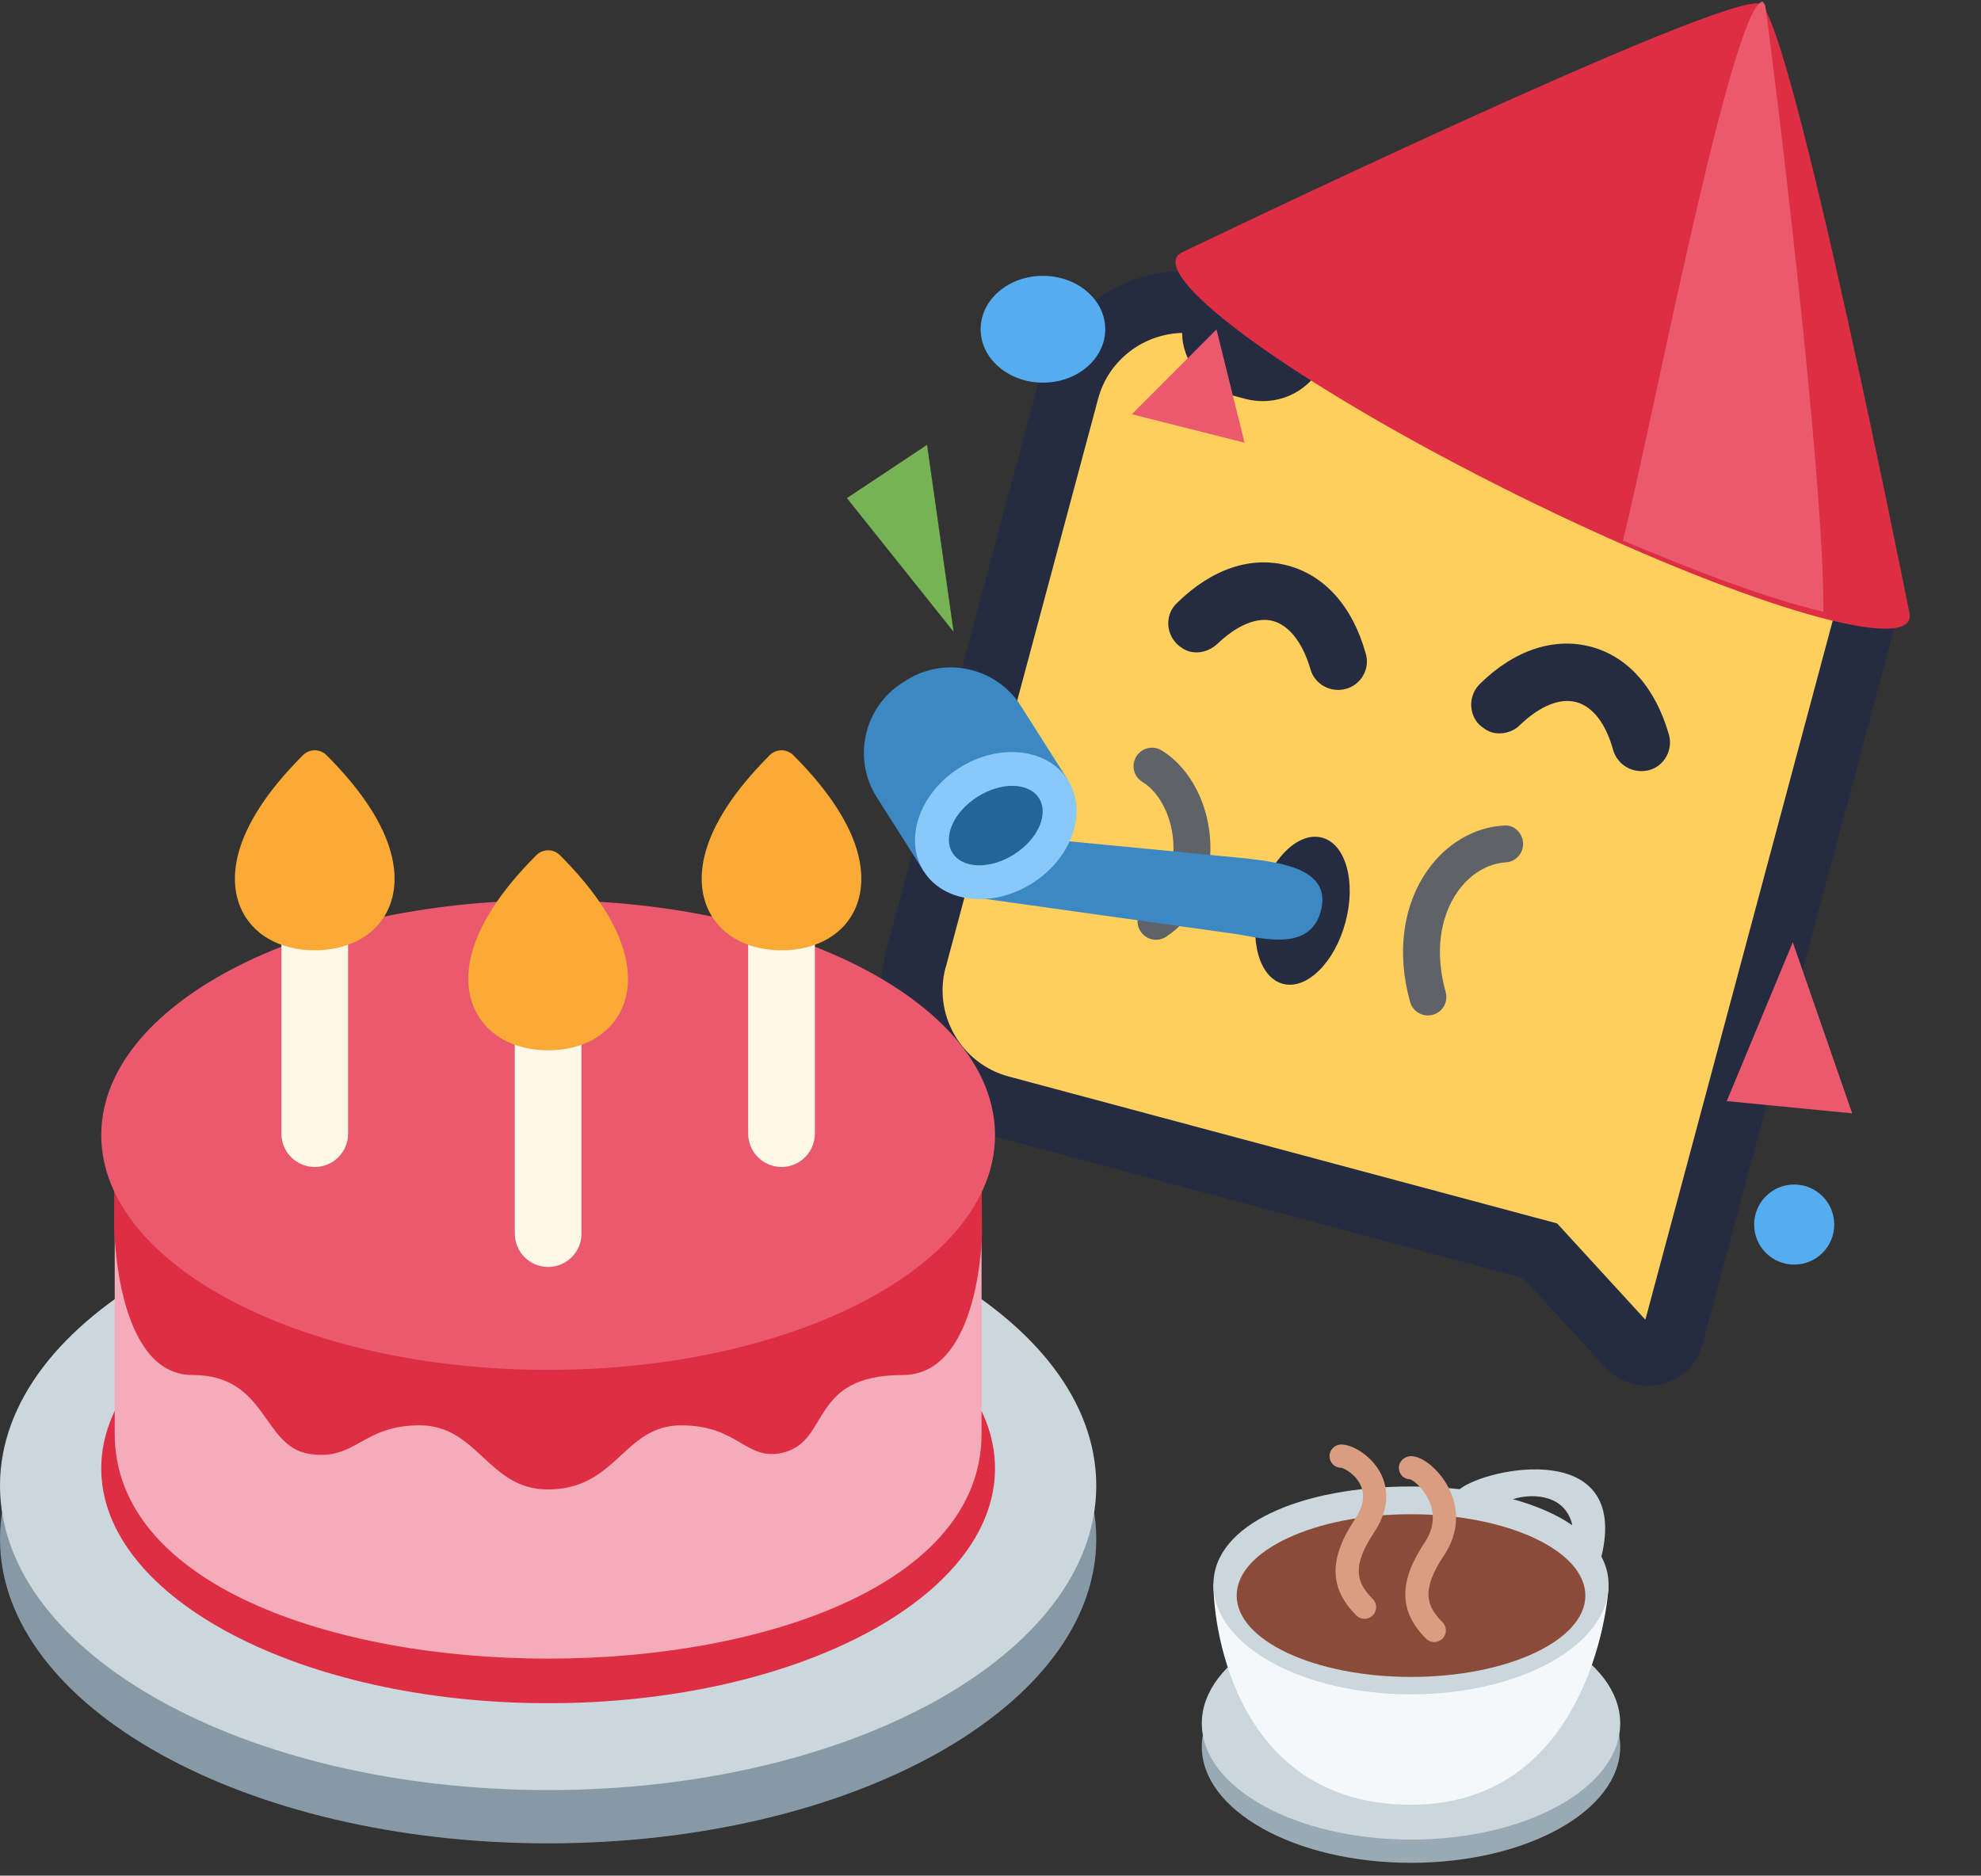
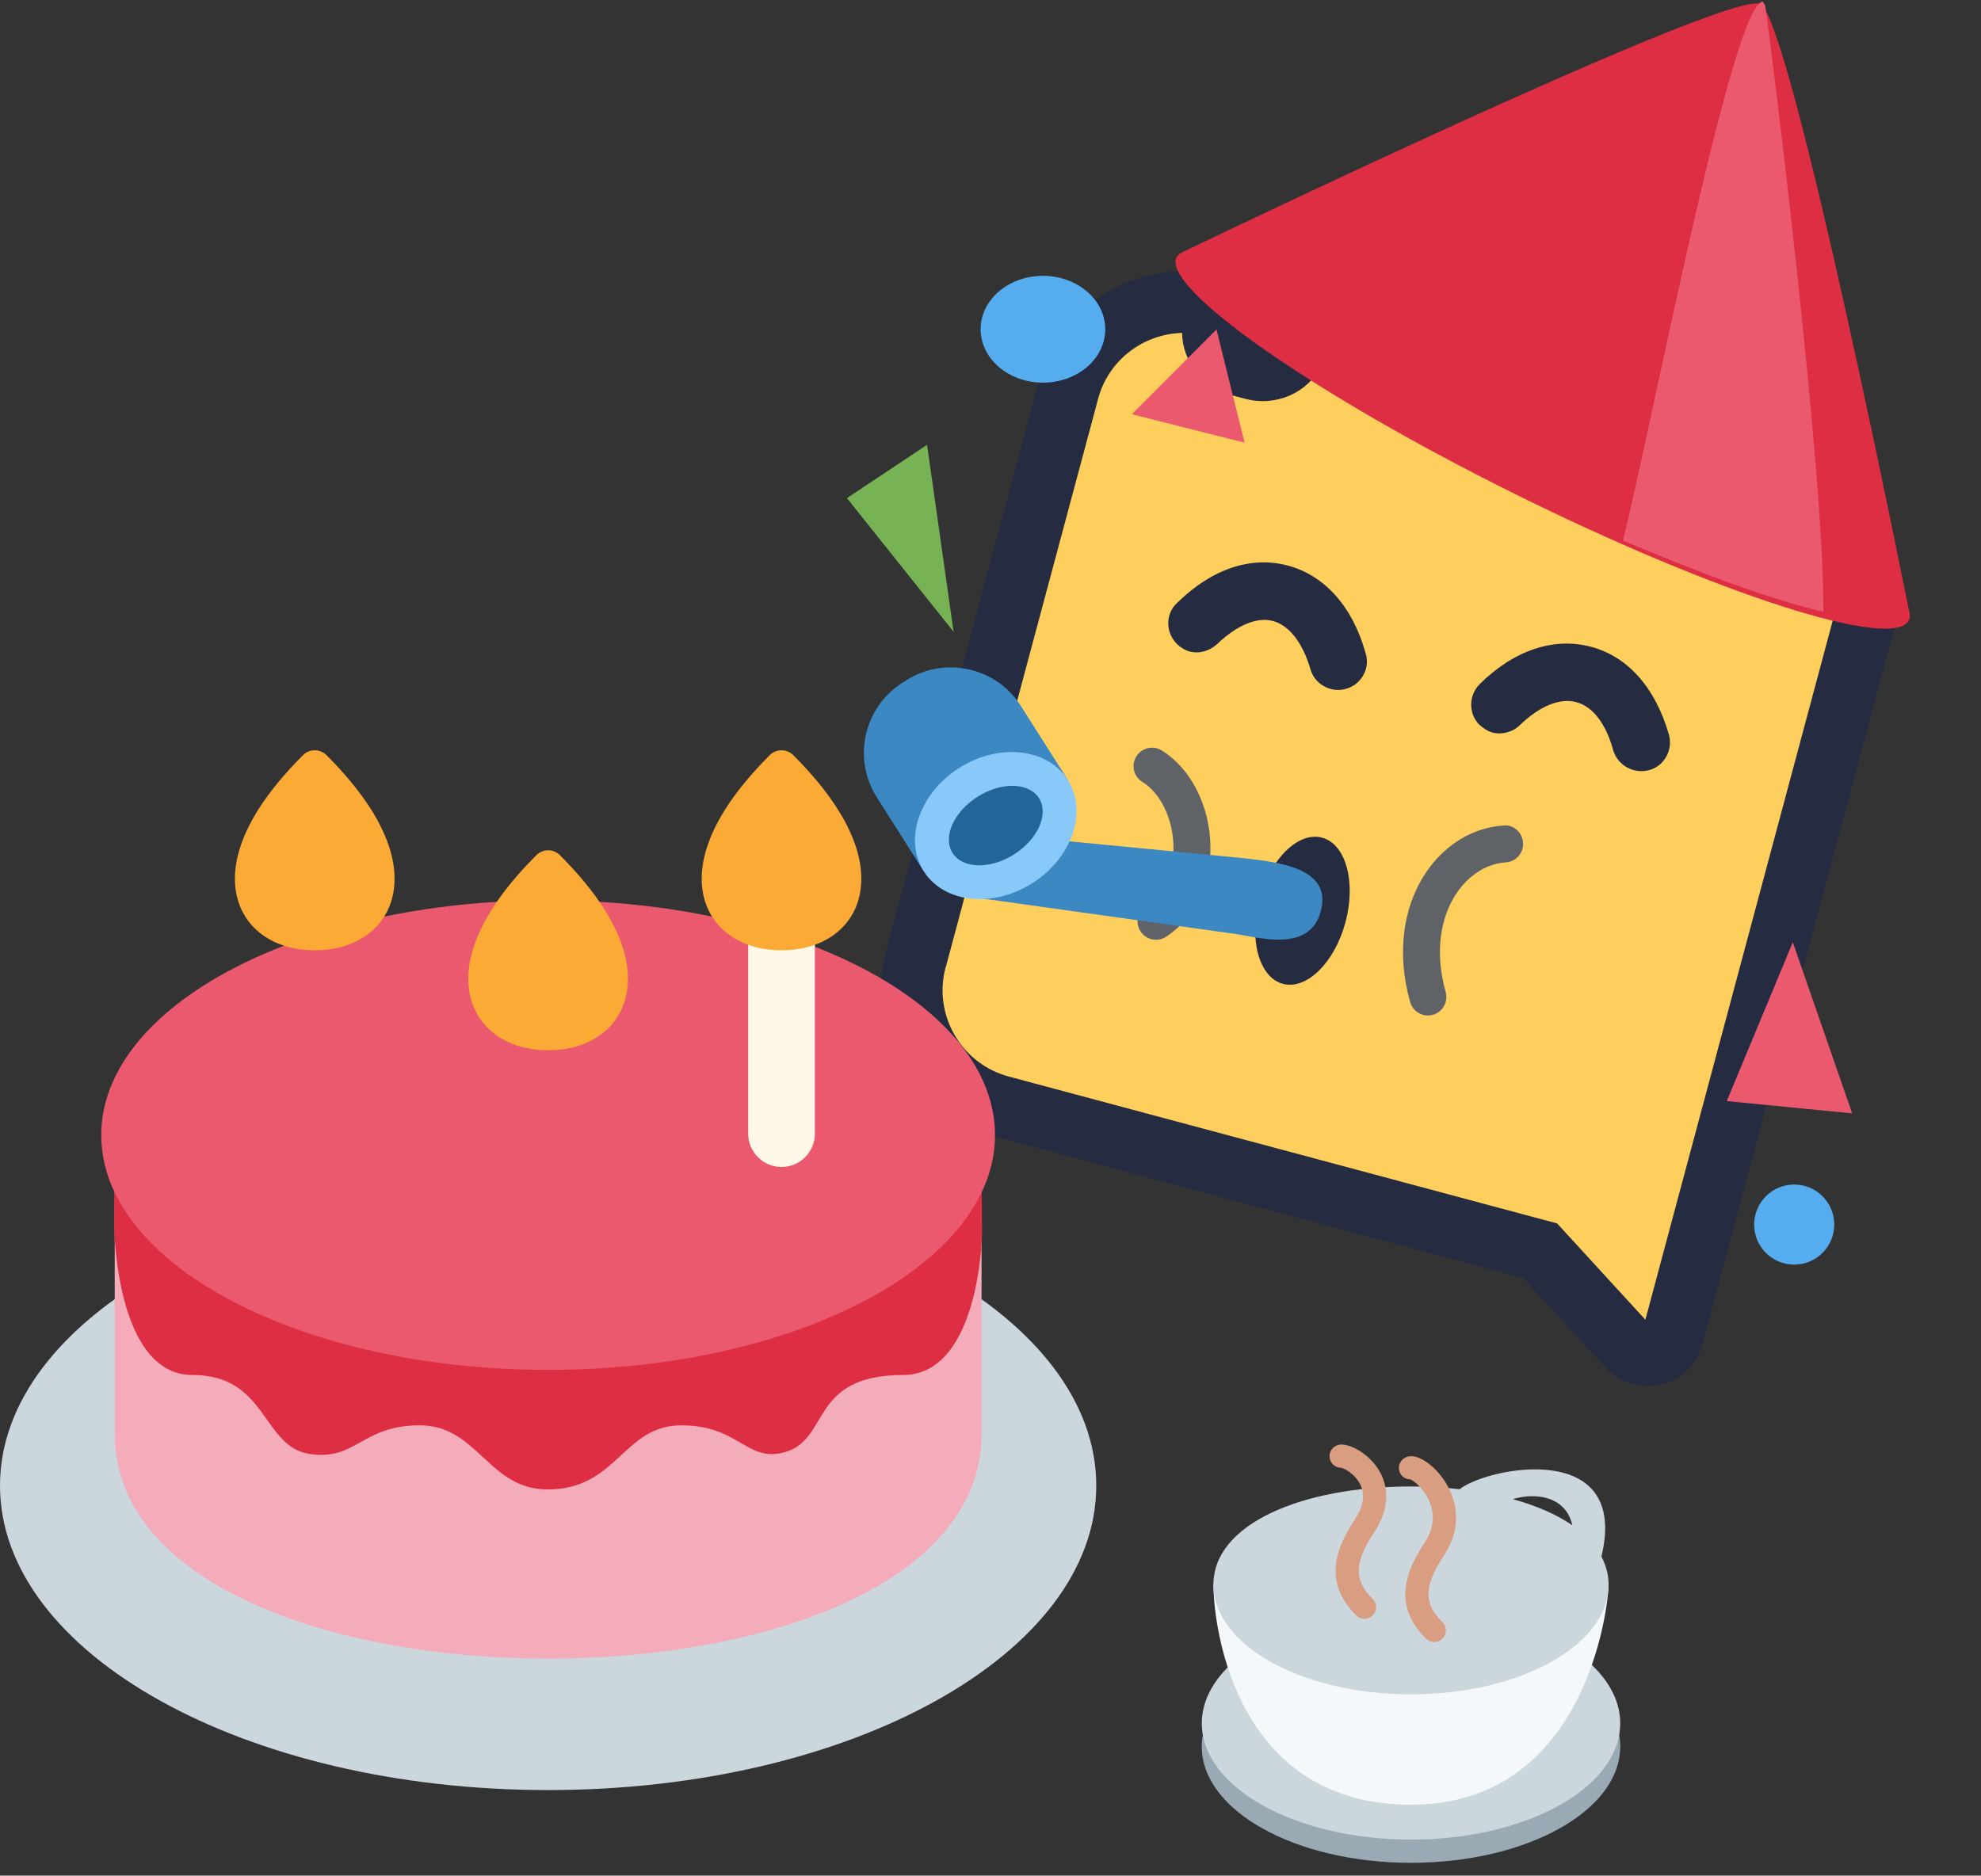
<svg xmlns="http://www.w3.org/2000/svg" width="151" height="143" viewBox="0 0 151 143" fill="none">
  <rect x="0" y="0" width="151" height="143" fill="#333333" stroke="none" />
  <path d="M142.292 39.078L114.002 27.38L84.751 23.66L69.627 80.103L109.075 92.879L127.415 103.382L142.292 39.078Z" fill="#FFCF5D" />
  <path d="M119.609 21.823L116.024 19.833L112.885 20.021L109.461 28.958L112.679 32.32L117.624 29.233L119.609 21.823Z" fill="#FFCF5D" />
  <path d="M136.899 26.456L133.314 24.466L130.175 24.654L126.751 33.59L129.968 36.953L134.913 33.866L136.899 26.456Z" fill="#FFCF5D" />
  <path d="M101.868 17.412L99.676 16.825L97.492 18.376L91.72 24.547L94.937 27.909L99.883 24.822L101.868 17.412Z" fill="#FFCF5D" />
  <path d="M122.961 57.203C123.331 58.366 124.509 59.027 125.712 58.713C126.87 58.396 127.537 57.165 127.211 56.004C126.178 52.426 124.091 50.066 121.282 49.313C118.473 48.561 115.435 49.547 112.802 52.143C111.95 52.979 111.912 54.379 112.746 55.239C113.063 55.515 113.383 55.746 113.748 55.844C114.469 56.037 115.308 55.825 115.843 55.287C117.349 53.844 118.879 53.19 120.152 53.531C121.425 53.872 122.423 55.203 122.963 57.194L122.961 57.203Z" fill="#252B41" />
  <path d="M89.67 49.065C89.936 49.327 90.307 49.572 90.672 49.67C91.394 49.863 92.19 49.64 92.768 49.112C94.273 47.67 95.804 47.016 97.034 47.345C98.265 47.675 99.305 49.018 99.888 51.02C100.207 52.17 101.436 52.845 102.596 52.519C103.746 52.2 104.464 50.982 104.095 49.81C103.105 46.243 100.975 43.872 98.166 43.12C95.358 42.367 92.37 43.367 89.729 45.961C88.826 46.783 88.839 48.196 89.672 49.056L89.67 49.065Z" fill="#252B41" />
  <path d="M91.149 20.703L94.683 19.73C95.374 17.151 98.649 17.665 101.364 18.393L100.524 14.973C103.24 15.701 103.842 16.474 103.151 19.053L101.984 23.407L108.739 25.216L109.905 20.863C110.597 18.284 113.391 16.75 116.106 17.477L117.057 17.732C119.772 18.459 121.382 21.174 120.691 23.753L119.525 28.106L126.279 29.916L127.446 25.563C128.137 22.984 130.931 21.45 133.646 22.177L134.597 22.432C137.312 23.159 138.923 25.874 138.231 28.453L137.065 32.806C142.881 34.656 143.133 40.791 144.696 46.756L129.769 102.464C129.355 104.008 128.219 105.159 126.668 105.517C125.934 105.711 125.207 105.707 124.486 105.514C123.714 105.307 122.989 104.922 122.391 104.27L116.108 97.439L75.673 86.605C69.555 84.965 65.902 78.639 67.541 72.521L79.151 29.193C80.609 23.754 85.769 20.28 91.14 20.701L91.149 20.703ZM97.272 22.153L98.308 17.574L96.903 17.388L94.779 25.314C94.768 25.356 94.867 25.529 95.139 25.601L96.502 25.776L97.283 22.147L97.272 22.153ZM114.813 26.853L115.849 22.274L114.443 22.088L112.319 30.014C112.308 30.056 112.407 30.228 112.679 30.301L114.042 30.475L114.823 26.847L114.813 26.853ZM132.353 31.553L133.389 26.974L131.983 26.788L129.86 34.714C129.848 34.756 129.948 34.928 130.219 35.001L131.582 35.175L132.364 31.547L132.353 31.553ZM72.079 73.746C71.108 77.369 73.264 81.103 76.896 82.076L118.689 93.274L125.417 100.616L140.173 45.544C141.107 42.057 139.158 38.469 135.761 37.368C134.689 39.364 132.321 40.43 129.962 39.798L129.011 39.543C126.652 38.911 125.052 36.736 125.165 34.483L118.232 32.626C117.211 34.635 114.781 35.73 112.422 35.098L111.471 34.843C109.07 34.2 107.512 32.036 107.624 29.784L100.691 27.926C99.671 29.935 97.283 31.041 94.881 30.398L93.931 30.143C91.665 29.536 90.114 27.52 90.105 25.38C87.162 25.465 84.5 27.425 83.7 30.412L72.09 73.74L72.079 73.746Z" fill="#252B41" />
  <ellipse rx="3.393" ry="5.768" transform="matrix(-0.966 -0.259 -0.259 0.966 99.279 69.435)" fill="#252B41" />
  <path d="M89.683 19.613C89.765 19.446 89.93 19.323 90.137 19.223C90.137 19.223 131.834 -0.855 134.182 0.307C136.528 1.472 145.541 46.706 145.541 46.706C145.587 46.933 145.588 47.136 145.503 47.303C144.341 49.629 130.903 45.311 115.489 37.667C100.072 30.02 88.52 21.939 89.683 19.613Z" fill="#DD2E44" />
  <path d="M134.357 0.119C134.421 0.19 134.488 0.293 134.554 0.427C135.113 4.295 139.079 36.289 138.984 46.647C134.378 45.528 129.495 43.639 123.704 41.209C125.826 32.831 132.002 0.384 134.357 0.119Z" fill="#EA596E" />
  <path d="M108.837 77.42C108.964 77.42 109.094 77.404 109.222 77.368C109.969 77.157 110.406 76.38 110.195 75.63C109.377 72.737 109.716 69.941 111.123 67.958C112.058 66.64 113.389 65.836 114.775 65.749C115.552 65.703 116.143 65.034 116.095 64.258C116.047 63.482 115.381 62.847 114.603 62.94C112.362 63.076 110.258 64.311 108.828 66.327C106.927 69.008 106.436 72.677 107.486 76.393C107.66 77.015 108.224 77.42 108.837 77.42ZM88.115 71.649C88.382 71.649 88.651 71.574 88.889 71.417C91.083 69.973 92.312 67.445 92.263 64.481C92.211 61.411 90.75 58.558 88.545 57.211C87.882 56.805 87.016 57.014 86.61 57.68C86.203 58.345 86.413 59.209 87.079 59.615C88.458 60.458 89.412 62.433 89.447 64.527C89.483 66.508 88.713 68.162 87.343 69.064C86.692 69.491 86.513 70.364 86.941 71.014C87.21 71.426 87.657 71.648 88.115 71.649Z" fill="#5F6368" />
  <path d="M74.521 68.453L94.334 71.228C96.433 71.593 100.043 72.54 100.728 69.244C101.348 66.254 97.695 65.761 94.981 65.448L74.821 63.496L74.521 68.453Z" fill="#3B88C3" />
  <path d="M66.826 60.775L70.41 66.423L81.39 59.456L77.805 53.807C75.945 50.875 72.023 49.999 69.09 51.859L68.774 52.06C65.843 53.923 64.965 57.843 66.826 60.775Z" fill="#3B88C3" />
  <path d="M70.412 66.427C68.873 64.001 70.082 60.475 73.114 58.55C76.146 56.626 79.852 57.033 81.391 59.459C82.931 61.884 81.721 65.41 78.689 67.335C75.658 69.259 71.952 68.852 70.412 66.427Z" fill="#88C9F9" />
  <path d="M72.609 65.033C71.839 63.82 72.689 61.901 74.508 60.747C76.327 59.593 78.425 59.64 79.195 60.853C79.965 62.066 79.114 63.985 77.296 65.139C75.477 66.293 73.378 66.246 72.609 65.033Z" fill="#226699" />
  <path d="M136.758 96.415C135.072 96.413 133.706 95.045 133.708 93.358C133.71 91.672 135.078 90.306 136.765 90.308C138.451 90.31 139.817 91.679 139.815 93.365C139.813 95.052 138.444 96.417 136.758 96.415Z" fill="#55ACEE" />
  <path d="M79.493 29.173C76.87 29.17 74.745 27.345 74.747 25.096C74.75 22.848 76.879 21.027 79.502 21.03C82.125 21.033 84.25 22.858 84.247 25.107C84.245 27.355 82.116 29.176 79.493 29.173Z" fill="#55ACEE" />
  <path d="M131.619 83.948L136.654 71.836L141.181 84.884L131.619 83.948ZM86.276 31.582L94.865 33.749L92.727 25.116L86.276 31.582Z" fill="#EA596E" />
  <path d="M72.686 48.166L64.555 37.976L70.665 33.914L72.686 48.166Z" fill="#77B255" />
-   <path d="M41.781 140.538C64.856 140.538 83.562 130.146 83.562 117.326C83.562 104.507 64.856 94.114 41.781 94.114C18.706 94.114 0 104.507 0 117.326C0 130.146 18.706 140.538 41.781 140.538Z" fill="#8899A6" />
  <path d="M41.781 136.476C64.856 136.476 83.562 126.084 83.562 113.265C83.562 100.445 64.856 90.053 41.781 90.053C18.706 90.053 0 100.445 0 113.265C0 126.084 18.706 136.476 41.781 136.476Z" fill="#CCD6DD" />
-   <path d="M75.844 111.953C75.844 121.842 60.594 129.854 41.781 129.854C22.968 129.854 7.718 121.842 7.718 111.953C7.718 102.07 22.968 94.055 41.781 94.055C60.592 94.055 75.844 102.07 75.844 111.953Z" fill="#DD2E44" />
  <path d="M74.819 109.302C74.819 132.175 8.744 132.175 8.744 109.302L8.744 88.971H74.819V109.302Z" fill="#F4ABBA" />
  <path d="M41.744 99.142C20.89 99.142 8.741 89.551 8.741 89.551C8.741 89.551 8.704 91.695 8.704 93.462C8.704 93.462 8.778 104.831 14.674 104.831C20.382 104.831 19.966 110.281 23.574 110.845C27.151 111.405 27.547 108.668 31.988 108.668C36.428 108.668 37.211 113.556 41.744 113.556C47.057 113.556 47.493 108.668 51.931 108.668C56.37 108.668 56.88 111.509 59.791 110.722C63.289 109.775 61.68 104.833 68.813 104.833C74.709 104.833 74.855 94.045 74.855 94.045C74.855 92.281 74.816 89.553 74.816 89.553C74.816 89.553 62.599 99.142 41.744 99.142Z" fill="#DD2E44" />
  <path d="M75.844 86.541C75.844 96.427 60.594 104.442 41.781 104.442C22.968 104.442 7.718 96.427 7.718 86.541C7.718 76.655 22.968 68.64 41.781 68.64C60.592 68.64 75.844 76.655 75.844 86.541Z" fill="#EA596E" />
  <path d="M59.571 88.971C58.167 88.971 57.029 87.833 57.029 86.429V68.639C57.029 67.235 58.167 66.098 59.571 66.098C60.975 66.098 62.113 67.235 62.113 68.639V86.429C62.113 87.833 60.975 88.971 59.571 88.971Z" fill="#FFF8E8" />
  <path d="M59.57 72.451C56.873 72.451 54.752 71.216 53.895 69.148C53.152 67.354 52.783 63.461 58.672 57.575C59.169 57.078 59.972 57.078 60.469 57.575C66.358 63.464 65.988 67.354 65.246 69.148C64.389 71.216 62.268 72.451 59.57 72.451Z" fill="#FAAA35" />
-   <path d="M41.781 96.593C40.377 96.593 39.239 95.456 39.239 94.052V76.264C39.239 74.86 40.377 73.723 41.781 73.723C43.185 73.723 44.323 74.86 44.323 76.264V94.054C44.323 95.456 43.185 96.593 41.781 96.593Z" fill="#FFF8E8" />
  <path d="M41.781 80.076C39.084 80.076 36.963 78.841 36.106 76.773C35.361 74.979 34.994 71.086 40.883 65.2C41.38 64.703 42.183 64.703 42.68 65.2C48.569 71.088 48.199 74.979 47.457 76.773C46.6 78.841 44.479 80.076 41.781 80.076Z" fill="#FAAA35" />
-   <path d="M23.992 88.972C22.588 88.972 21.45 87.834 21.45 86.43L21.45 68.64C21.45 67.236 22.588 66.099 23.992 66.099C25.396 66.099 26.534 67.236 26.534 68.64V86.43C26.534 87.834 25.396 88.972 23.992 88.972Z" fill="#FFF8E8" />
  <path d="M23.991 72.451C21.294 72.451 19.173 71.216 18.316 69.148C17.571 67.354 17.204 63.461 23.093 57.575C23.59 57.078 24.393 57.078 24.89 57.575C30.778 63.464 30.409 67.354 29.667 69.148C28.81 71.216 26.689 72.451 23.991 72.451Z" fill="#FAAA35" />
  <path d="M107.553 142.022C116.36 142.022 123.499 138.056 123.499 133.164C123.499 128.271 116.36 124.305 107.553 124.305C98.746 124.305 91.606 128.271 91.606 133.164C91.606 138.056 98.746 142.022 107.553 142.022Z" fill="#99AAB5" />
  <path d="M107.553 140.251C116.36 140.251 123.499 136.285 123.499 131.392C123.499 126.499 116.36 122.533 107.553 122.533C98.746 122.533 91.606 126.499 91.606 131.392C91.606 136.285 98.746 140.251 107.553 140.251Z" fill="#CCD6DD" />
  <path d="M107.553 137.593C94.301 137.593 92.492 124.304 92.492 120.761H122.613C122.613 122.533 120.879 137.593 107.553 137.593Z" fill="#F5F8FA" />
  <path d="M122.068 118.674C124.232 109.706 113.403 111.847 111.257 113.537C110.07 113.406 108.833 113.329 107.553 113.329C99.235 113.329 92.492 116.19 92.492 120.81C92.492 125.431 99.235 129.177 107.553 129.177C115.871 129.177 122.613 125.431 122.613 120.811C122.613 120.046 122.413 119.337 122.068 118.674ZM119.851 116.289C118.649 115.458 117.103 114.789 115.314 114.296C116.975 113.786 119.346 114.022 119.851 116.289Z" fill="#CCD6DD" />
-   <path d="M107.553 127.849C114.892 127.849 120.842 125.072 120.842 121.648C120.842 118.223 114.892 115.446 107.553 115.446C100.214 115.446 94.265 118.223 94.265 121.648C94.265 125.072 100.214 127.849 107.553 127.849Z" fill="#8A4B38" />
  <path d="M109.325 125.191C109.098 125.191 108.871 125.104 108.698 124.931C106.628 122.861 106.593 120.604 108.588 117.612C109.242 116.63 109.385 115.622 109.011 114.62C108.603 113.525 107.737 112.852 107.478 112.78C106.988 112.78 106.629 112.388 106.629 111.898C106.629 111.409 107.064 111.017 107.553 111.017C108.436 111.017 109.675 112.038 110.373 113.342C111.289 115.055 111.179 116.92 110.062 118.595C108.324 121.201 108.705 122.432 109.951 123.678C110.297 124.024 110.297 124.584 109.951 124.93C109.778 125.104 109.551 125.191 109.325 125.191ZM104.009 123.419C103.782 123.419 103.556 123.332 103.383 123.16C101.313 121.089 101.278 118.832 103.272 115.84C103.916 114.874 104.063 113.995 103.71 113.23C103.316 112.378 102.442 111.928 102.218 111.902C101.729 111.902 101.342 111.506 101.342 111.016C101.342 110.527 101.748 110.13 102.237 110.13C103.121 110.13 104.528 110.993 105.214 112.276C105.64 113.073 106.146 114.722 104.746 116.822C103.009 119.428 103.39 120.66 104.636 121.905C104.982 122.252 104.982 122.811 104.636 123.158C104.463 123.332 104.236 123.419 104.009 123.419Z" fill="#D99E82" />
</svg>